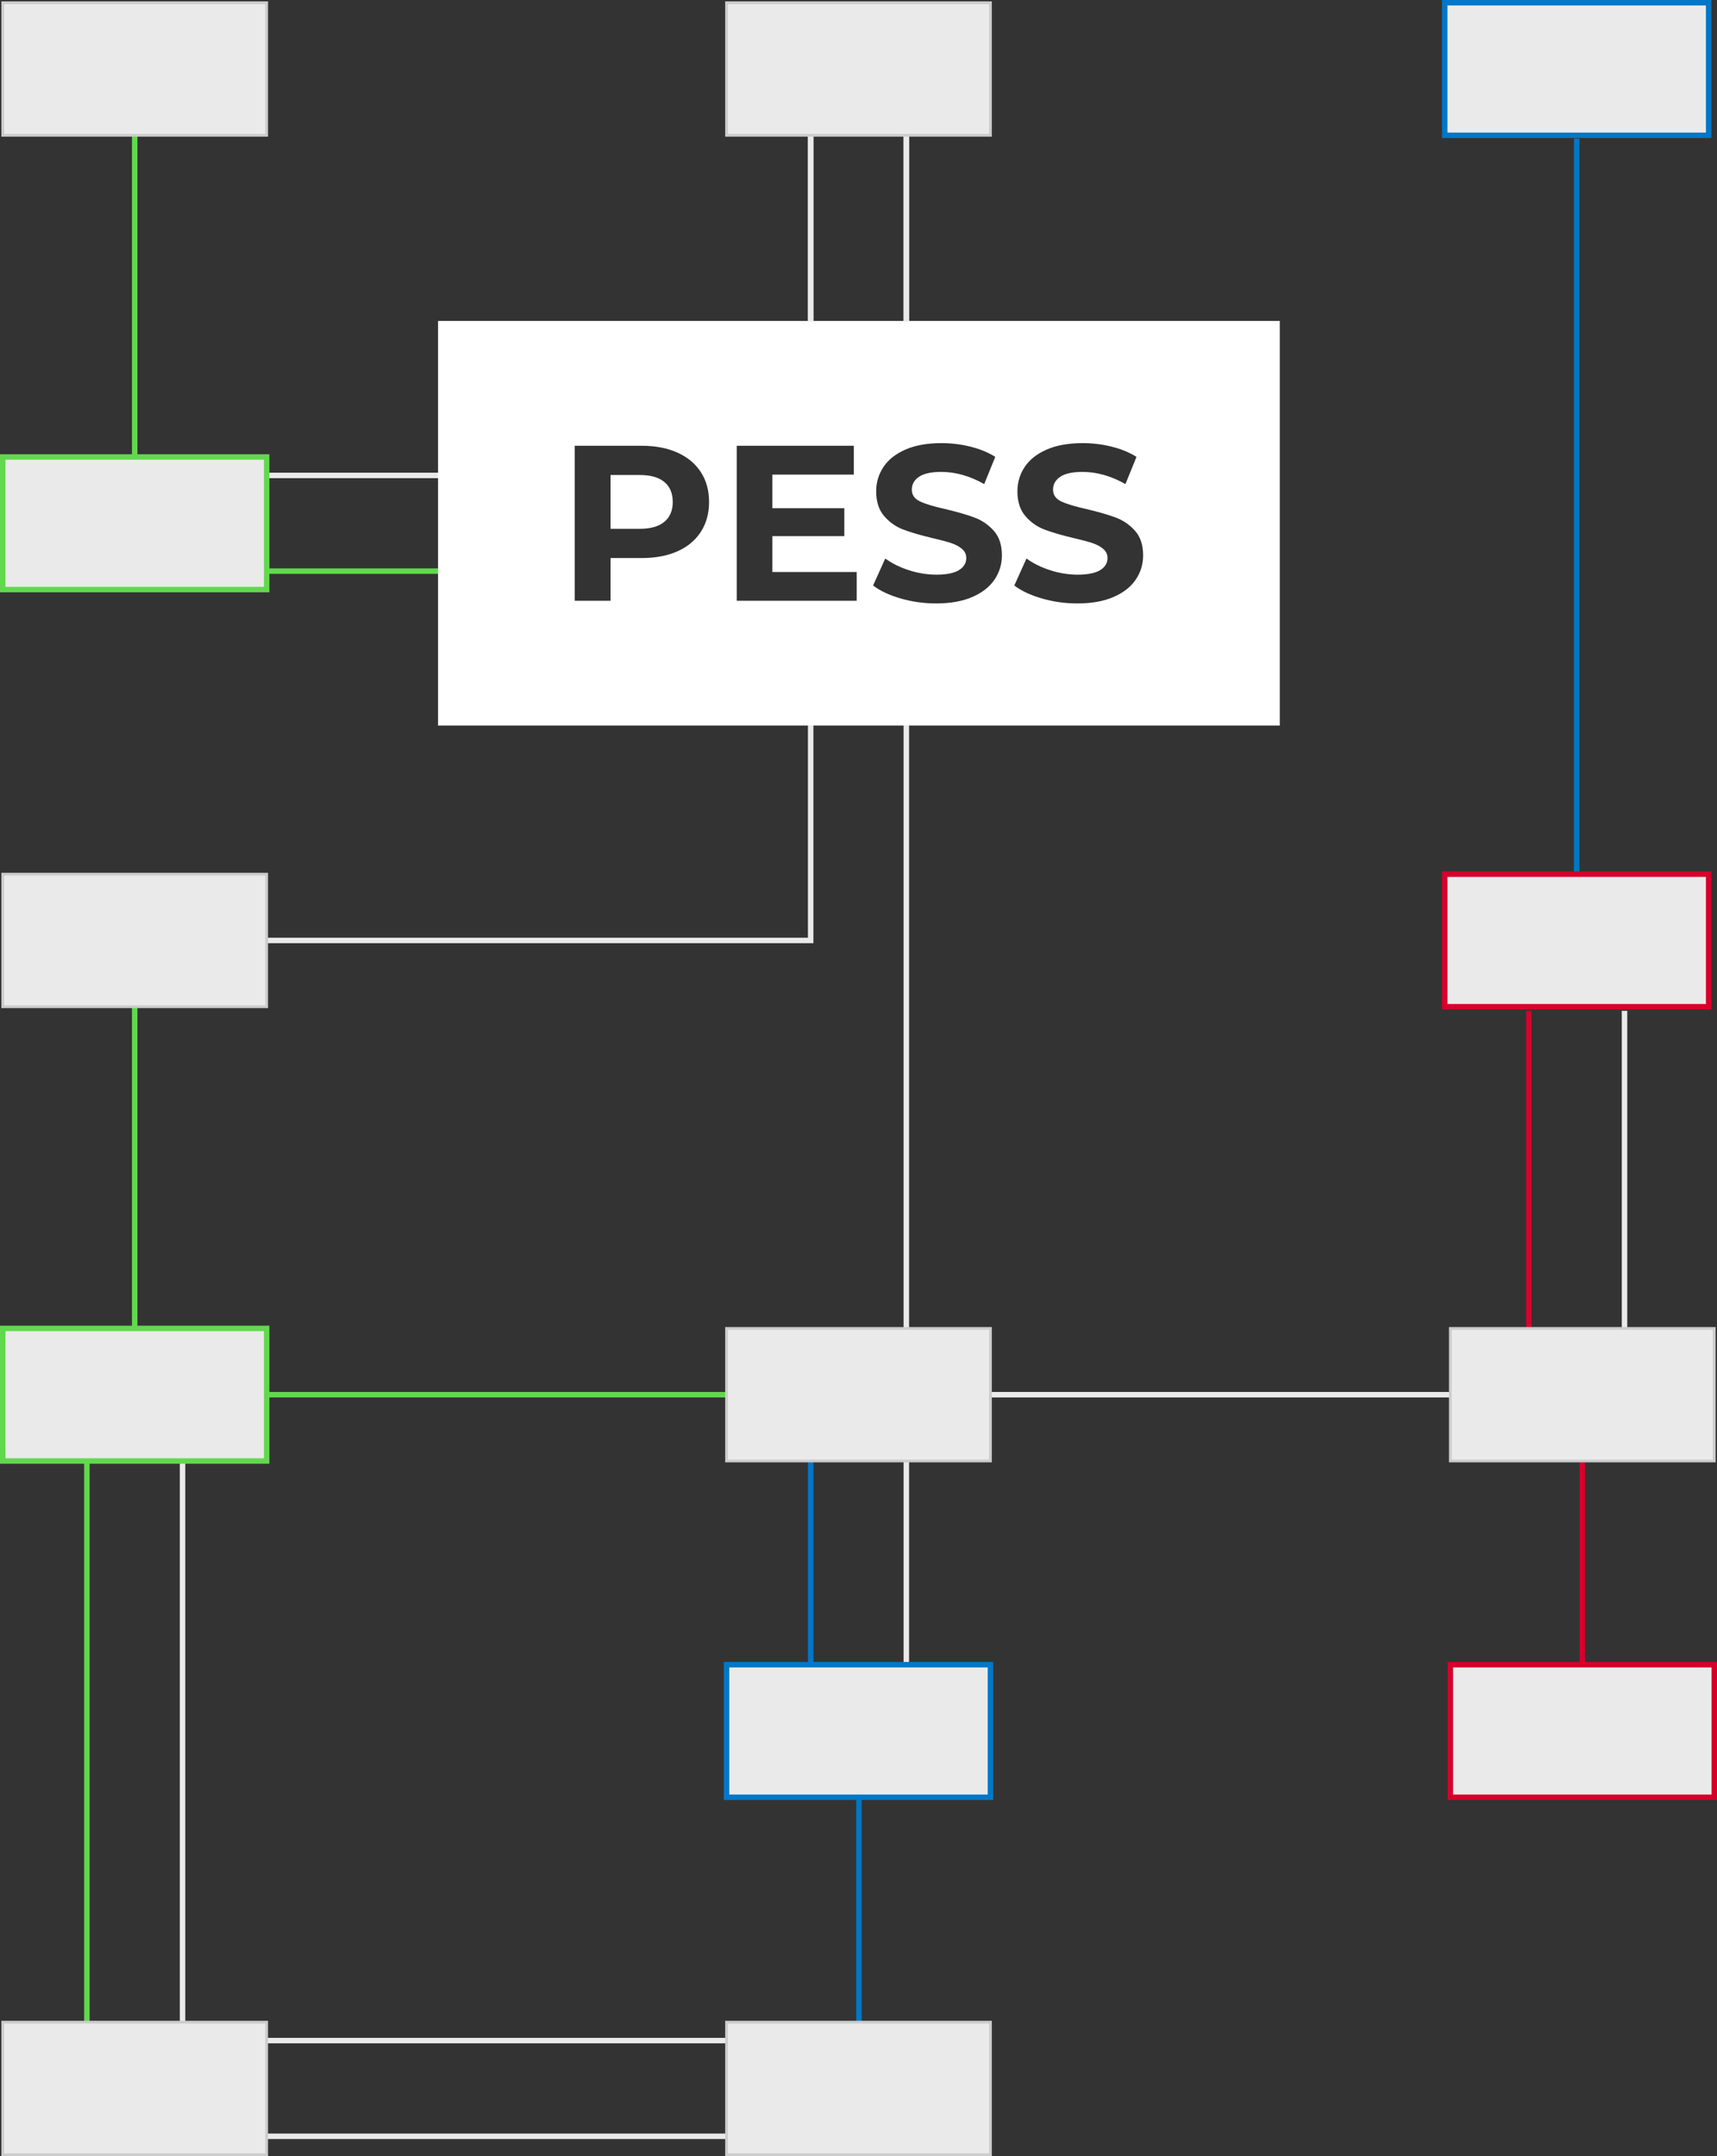
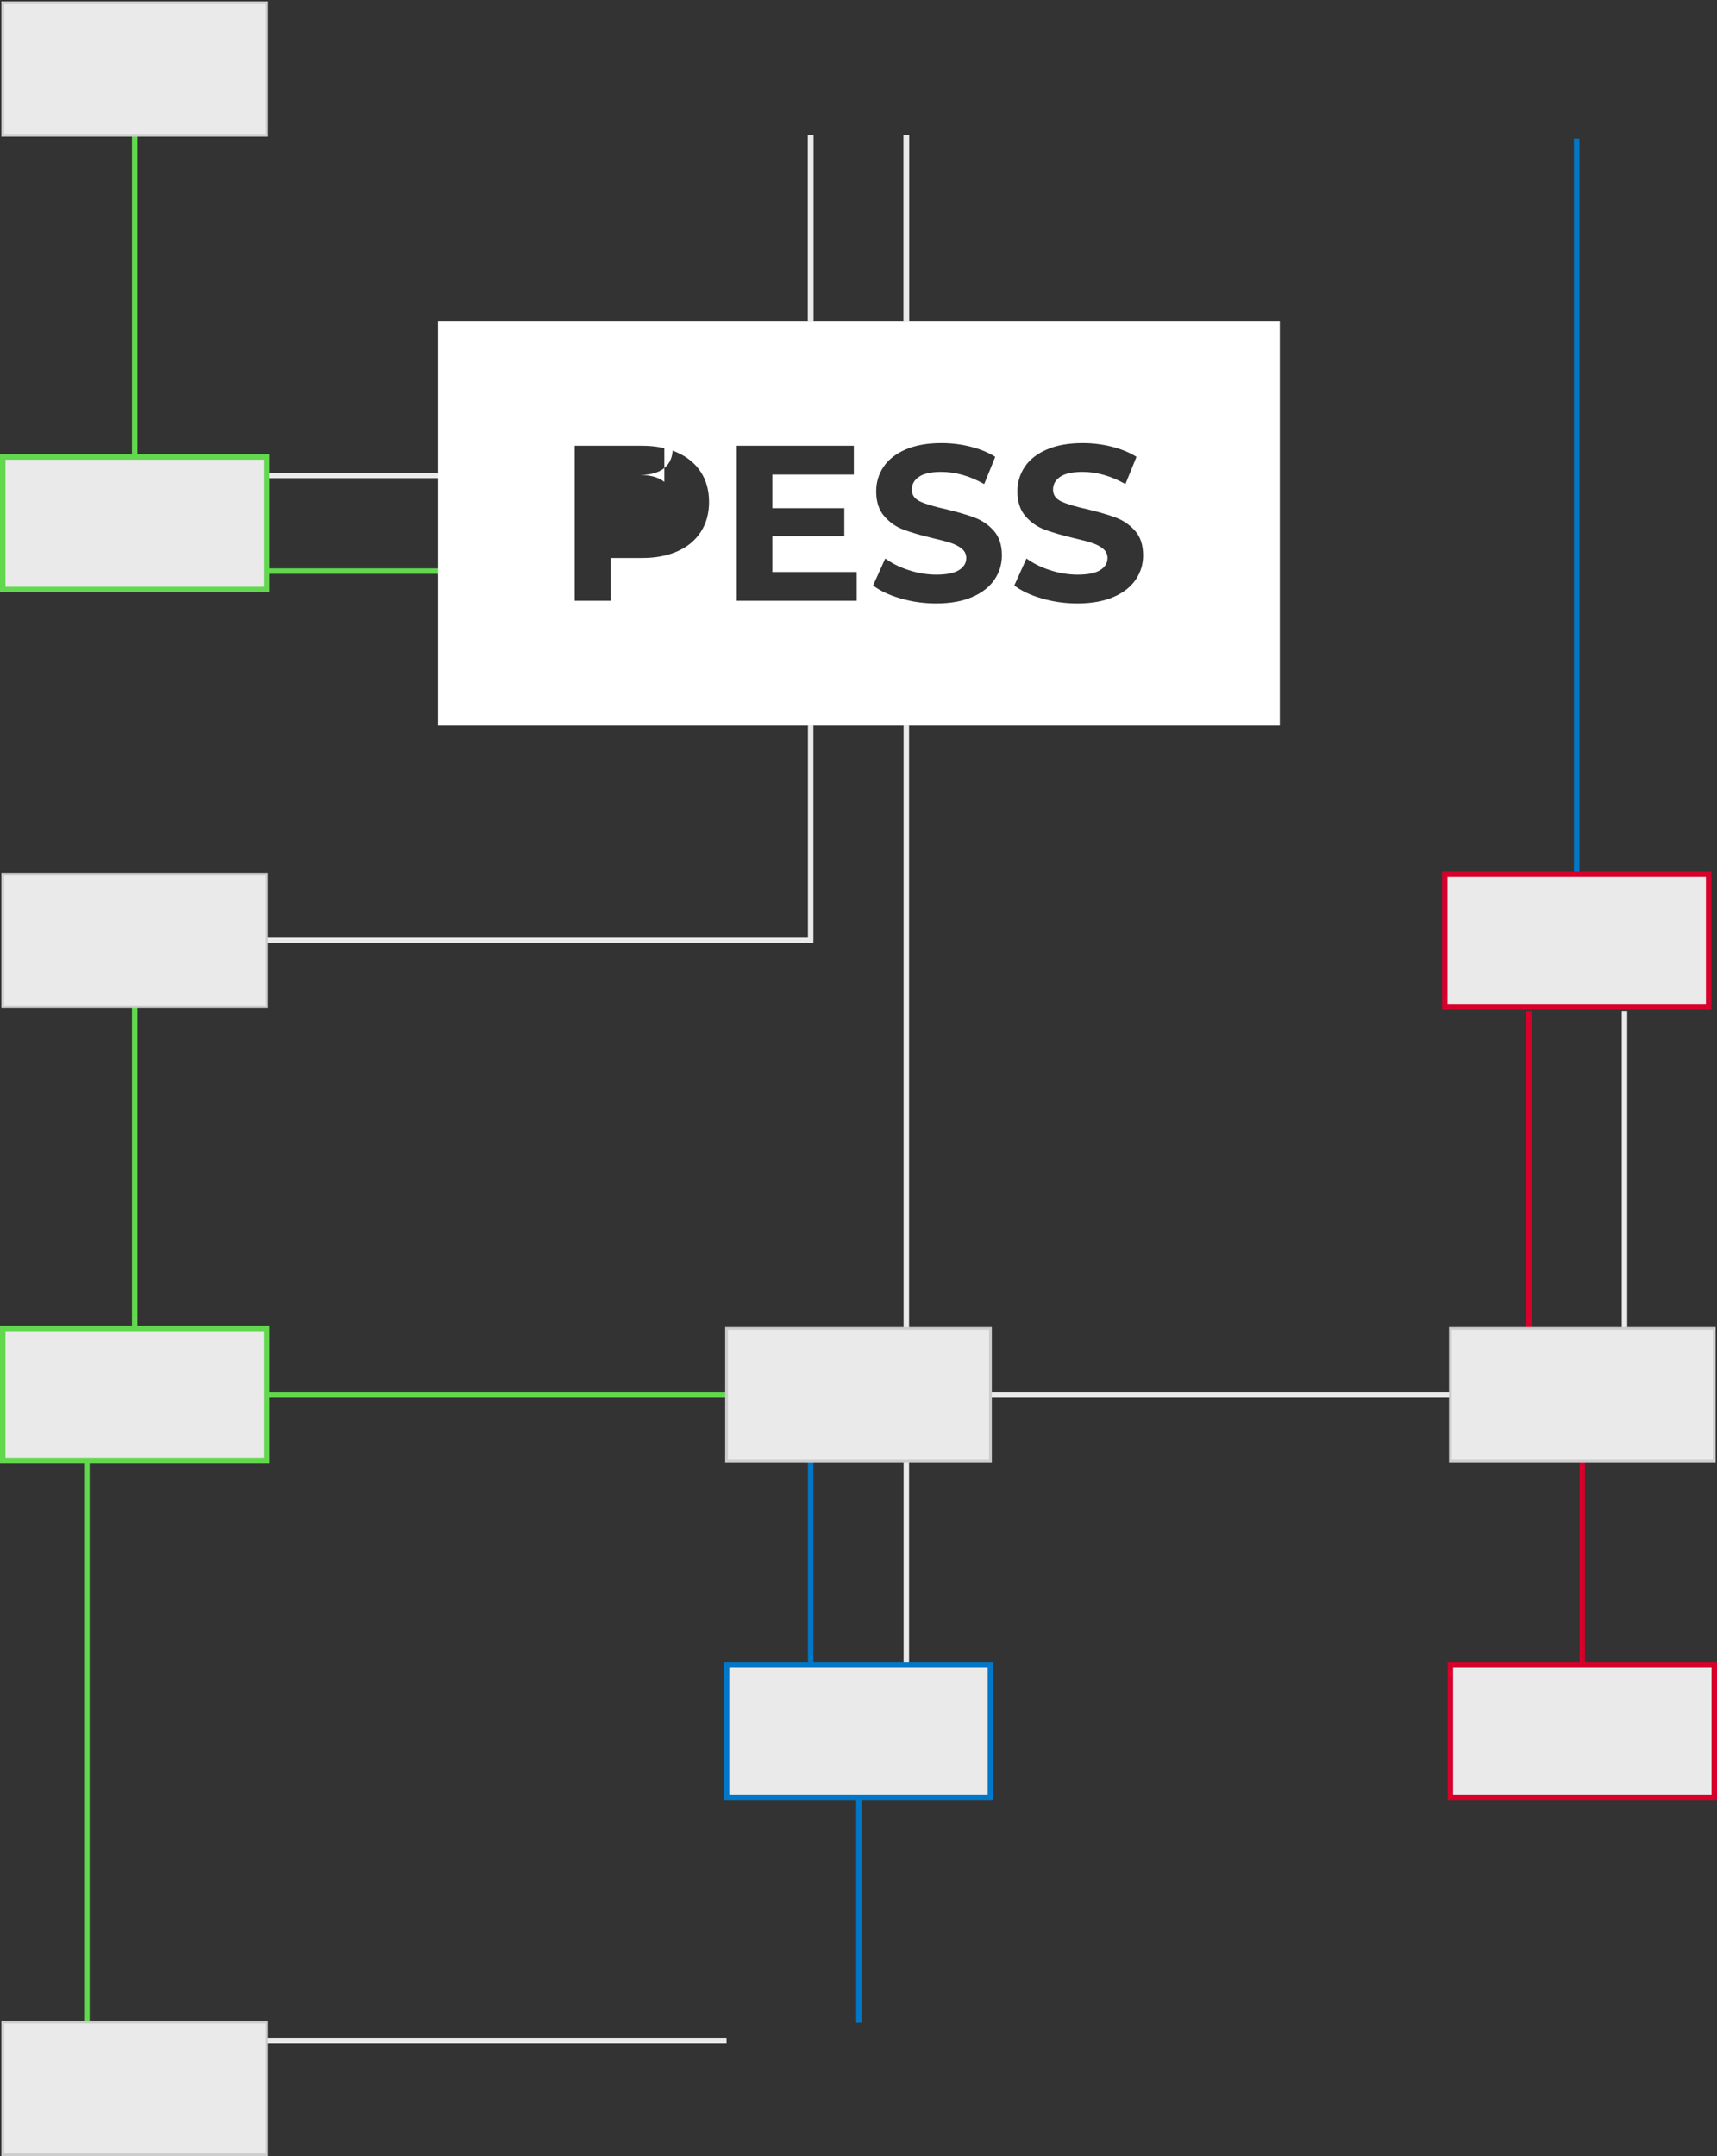
<svg xmlns="http://www.w3.org/2000/svg" id="uuid-f1a5a594-4ac3-491f-9d02-f976e4bb7053" width="628.278" height="788.652" viewBox="0 0 628.278 788.652">
  <rect x="0" y="0" width="628.278" height="788.652" fill="#333333" stroke="none" />
  <defs>
    <style>.uuid-3e4f4ef3-310d-4946-a176-d34f7b4346d5,.uuid-c464ad6e-2b4c-4b2e-8d8a-f1600f6288b7{stroke:#0077c8;}.uuid-3e4f4ef3-310d-4946-a176-d34f7b4346d5,.uuid-c464ad6e-2b4c-4b2e-8d8a-f1600f6288b7,.uuid-927b8abe-37cc-44e6-99f4-d47ebe3f2ff7,.uuid-917546b3-be7b-43ae-a9e3-4c1b2cfce108,.uuid-2f7bb554-833e-4538-bda0-103ad83dc9ac,.uuid-93f32c90-832e-434c-a958-ccbac3bbffb3,.uuid-9bb4c933-749a-480d-8ba3-a0025f06b2de{stroke-width:2px;}.uuid-3e4f4ef3-310d-4946-a176-d34f7b4346d5,.uuid-917546b3-be7b-43ae-a9e3-4c1b2cfce108,.uuid-2f7bb554-833e-4538-bda0-103ad83dc9ac,.uuid-9bb4c933-749a-480d-8ba3-a0025f06b2de{fill:none;}.uuid-6ea20318-d440-413a-a99c-dc1e47994009{stroke-miterlimit:10;}.uuid-6ea20318-d440-413a-a99c-dc1e47994009,.uuid-c464ad6e-2b4c-4b2e-8d8a-f1600f6288b7,.uuid-6a306107-e5e5-41e5-8db1-80a4a585dee3,.uuid-927b8abe-37cc-44e6-99f4-d47ebe3f2ff7,.uuid-93f32c90-832e-434c-a958-ccbac3bbffb3{fill:#eaeaea;}.uuid-6ea20318-d440-413a-a99c-dc1e47994009,.uuid-6a306107-e5e5-41e5-8db1-80a4a585dee3{stroke:#ccc;}.uuid-927b8abe-37cc-44e6-99f4-d47ebe3f2ff7,.uuid-2f7bb554-833e-4538-bda0-103ad83dc9ac{stroke:#62d84e;}.uuid-917546b3-be7b-43ae-a9e3-4c1b2cfce108{stroke:#eaeaea;}.uuid-4990d01c-d116-40fa-988b-9bd99198c550{fill:#fff;}.uuid-93f32c90-832e-434c-a958-ccbac3bbffb3,.uuid-9bb4c933-749a-480d-8ba3-a0025f06b2de{stroke:#d6002b;}</style>
  </defs>
  <g id="uuid-680a8c0c-0e69-430c-9a91-968a892e5698">
    <polyline id="uuid-9df7b143-bcdb-456e-8f98-83b2a152ffcc" class="uuid-917546b3-be7b-43ae-a9e3-4c1b2cfce108" points="296.638 265.401 296.638 324.558 296.638 343.993 97.581 343.993" />
    <line id="uuid-6fff2586-04bc-4d42-ae06-dc682ad1c3ba" class="uuid-917546b3-be7b-43ae-a9e3-4c1b2cfce108" x1="331.638" y1="265.401" x2="331.638" y2="485.901" />
    <line id="uuid-38ce48a7-6a98-4323-959a-5a76ef0af7b9" class="uuid-9bb4c933-749a-480d-8ba3-a0025f06b2de" x1="559.436" y1="369.747" x2="559.436" y2="485.903" />
    <line id="uuid-cf5e7c0e-b7d7-4bd2-ae4c-2cf0745d38bc" class="uuid-2f7bb554-833e-4538-bda0-103ad83dc9ac" x1="31.791" y1="534.616" x2="31.791" y2="739.659" />
    <line id="uuid-1af89f24-64b1-4c82-96f7-f3e2fa4ffdfc" class="uuid-917546b3-be7b-43ae-a9e3-4c1b2cfce108" x1="296.639" y1="49.493" x2="296.639" y2="117.403" />
    <line id="uuid-406728ff-7f1c-4ca9-bfc3-03ecfcdd6637" class="uuid-3e4f4ef3-310d-4946-a176-d34f7b4346d5" x1="296.639" y1="534.396" x2="296.639" y2="608.903" />
    <line id="uuid-921f6601-2e85-45b6-a43e-c0bbd8b4c965" class="uuid-917546b3-be7b-43ae-a9e3-4c1b2cfce108" x1="594.436" y1="369.747" x2="594.436" y2="485.903" />
-     <line id="uuid-d0fdad11-1654-4147-8794-c51321241fcf" class="uuid-917546b3-be7b-43ae-a9e3-4c1b2cfce108" x1="66.791" y1="534.616" x2="66.791" y2="739.659" />
    <line id="uuid-96226663-8d1e-4105-be8e-0f1fe6fac580" class="uuid-917546b3-be7b-43ae-a9e3-4c1b2cfce108" x1="331.639" y1="49.493" x2="331.639" y2="117.403" />
    <line id="uuid-21b1d0dc-8831-4386-8b3d-1426e2e720cf" class="uuid-3e4f4ef3-310d-4946-a176-d34f7b4346d5" x1="576.936" y1="50.696" x2="576.936" y2="319.903" />
    <line id="uuid-e96cbfdf-ca59-4429-b26a-baa4ea6c9810" class="uuid-917546b3-be7b-43ae-a9e3-4c1b2cfce108" x1="331.639" y1="534.396" x2="331.639" y2="608.903" />
    <line id="uuid-cf31b89d-c03a-496a-b769-3c8460c0aa08" class="uuid-3e4f4ef3-310d-4946-a176-d34f7b4346d5" x1="314.291" y1="657.396" x2="314.291" y2="739.903" />
    <line id="uuid-dafb5caa-e6f7-4780-a37e-ad8e841b2646" class="uuid-9bb4c933-749a-480d-8ba3-a0025f06b2de" x1="578.988" y1="534.616" x2="578.988" y2="608.903" />
    <line id="uuid-d7135f49-9642-476c-bb0f-feae70ffe6e7" class="uuid-2f7bb554-833e-4538-bda0-103ad83dc9ac" x1="49.291" y1="368.24" x2="49.291" y2="485.903" />
    <line id="uuid-f2c69c13-f147-421f-be8c-46f65afbc858" class="uuid-917546b3-be7b-43ae-a9e3-4c1b2cfce108" x1="296.639" y1="49.493" x2="296.639" y2="117.403" />
    <line id="uuid-14b86c96-0ed1-45f2-bab0-2d199fbecdb3" class="uuid-917546b3-be7b-43ae-a9e3-4c1b2cfce108" x1="331.639" y1="49.493" x2="331.639" y2="117.403" />
    <line id="uuid-50cc493f-d516-44b2-a010-2c2c588db9ba" class="uuid-917546b3-be7b-43ae-a9e3-4c1b2cfce108" x1="160.436" y1="173.903" x2="97.581" y2="173.903" />
    <line id="uuid-d35b7bea-7ce0-452a-878a-bb393ee824b5" class="uuid-917546b3-be7b-43ae-a9e3-4c1b2cfce108" x1="265.849" y1="746.405" x2="97.581" y2="746.405" />
    <line id="uuid-9868c65d-a723-49e3-9a08-ba422c78603f" class="uuid-2f7bb554-833e-4538-bda0-103ad83dc9ac" x1="160.436" y1="208.903" x2="97.581" y2="208.903" />
-     <line id="uuid-8a4fbe26-7b2d-41a5-aa7a-1bf52a22d409" class="uuid-917546b3-be7b-43ae-a9e3-4c1b2cfce108" x1="265.849" y1="781.405" x2="97.581" y2="781.405" />
    <line id="uuid-4b3048bd-e662-4be8-a537-9de602c1c20b" class="uuid-917546b3-be7b-43ae-a9e3-4c1b2cfce108" x1="536.436" y1="510.15" x2="362.186" y2="510.15" />
    <line id="uuid-a3a3eadb-4966-49a4-b52c-0c1f7e8f2375" class="uuid-2f7bb554-833e-4538-bda0-103ad83dc9ac" x1="265.436" y1="510.15" x2="97.581" y2="510.15" />
    <rect id="uuid-1d41306d-86db-440f-97d4-e775faae4328" class="uuid-c464ad6e-2b4c-4b2e-8d8a-f1600f6288b7" x="265.849" y="608.903" width="96.581" height="48.493" />
-     <rect id="uuid-baa65880-9f21-40fa-be21-8b467f22b07e" class="uuid-6ea20318-d440-413a-a99c-dc1e47994009" x="265.849" y="739.659" width="96.581" height="48.493" />
    <rect id="uuid-5b3f7978-223b-4dca-b7b3-ed6697463ba6" class="uuid-6ea20318-d440-413a-a99c-dc1e47994009" x="1" y="739.659" width="96.581" height="48.493" />
-     <rect id="uuid-fb41b6b2-78c0-4257-93d0-843befce5483" class="uuid-6ea20318-d440-413a-a99c-dc1e47994009" x="265.849" y="1" width="96.581" height="48.493" />
-     <rect id="uuid-6bd95ae7-396e-4310-a7a5-5b7efb0e6f09" class="uuid-c464ad6e-2b4c-4b2e-8d8a-f1600f6288b7" x="528.645" y="1" width="96.581" height="48.493" />
    <rect id="uuid-61b83022-7903-46ca-9242-3eafb606a7db" class="uuid-6ea20318-d440-413a-a99c-dc1e47994009" x="265.849" y="485.903" width="96.581" height="48.493" />
    <rect id="uuid-495c75f3-be97-41dd-ac45-1608e64fbf91" class="uuid-927b8abe-37cc-44e6-99f4-d47ebe3f2ff7" x="1" y="485.903" width="96.581" height="48.493" />
    <rect id="uuid-36b2633a-038e-41f1-ab79-da22efc8b677" class="uuid-6ea20318-d440-413a-a99c-dc1e47994009" x="530.697" y="485.903" width="96.581" height="48.493" />
    <rect id="uuid-bfb41825-8a5d-4496-bcf3-fb4a34e6796d" class="uuid-93f32c90-832e-434c-a958-ccbac3bbffb3" x="530.697" y="608.903" width="96.581" height="48.493" />
    <rect id="uuid-534aad0b-d85c-4904-8919-0590d9f5b0c8" class="uuid-93f32c90-832e-434c-a958-ccbac3bbffb3" x="528.645" y="319.747" width="96.581" height="48.493" />
    <rect id="uuid-72e23d7d-4cfd-4b9d-9e94-6f356a557597" class="uuid-6a306107-e5e5-41e5-8db1-80a4a585dee3" x="1" y="319.747" width="96.581" height="48.493" />
    <line id="uuid-26ea1dcb-f568-44f2-97c8-6385dd3a6db1" class="uuid-2f7bb554-833e-4538-bda0-103ad83dc9ac" x1="49.291" y1="49.493" x2="49.291" y2="167.156" />
    <rect id="uuid-c4df03c8-3693-411d-b8f9-d348e565c151" class="uuid-6a306107-e5e5-41e5-8db1-80a4a585dee3" x="1" y="1" width="96.581" height="48.493" />
    <rect id="uuid-5784a800-db6c-46cf-bb78-1112f8a3e008" class="uuid-927b8abe-37cc-44e6-99f4-d47ebe3f2ff7" x="1" y="167.156" width="96.581" height="48.493" />
-     <path class="uuid-4990d01c-d116-40fa-988b-9bd99198c550" d="M243.093,176.297c-2.053-1.701-5.05-2.552-8.991-2.552h-10.691v19.683h10.691c3.941,0,6.939-.851,8.991-2.552,2.052-1.7,3.078-4.116,3.078-7.249,0-3.186-1.026-5.63-3.078-7.33Z" />
+     <path class="uuid-4990d01c-d116-40fa-988b-9bd99198c550" d="M243.093,176.297c-2.053-1.701-5.05-2.552-8.991-2.552h-10.691h10.691c3.941,0,6.939-.851,8.991-2.552,2.052-1.7,3.078-4.116,3.078-7.249,0-3.186-1.026-5.63-3.078-7.33Z" />
    <path class="uuid-4990d01c-d116-40fa-988b-9bd99198c550" d="M160.291,117.402v148h308V117.402H160.291ZM256.459,194.521c-1.999,3.106-4.848,5.481-8.546,7.128-3.699,1.647-8.06,2.471-13.081,2.471h-11.421v15.633h-13.122v-56.7h24.543c5.021,0,9.382.838,13.081,2.511,3.698,1.675,6.547,4.051,8.546,7.129,1.997,3.077,2.997,6.723,2.997,10.935,0,4.159-1,7.79-2.997,10.895ZM313.482,219.752h-43.902v-56.7h42.849v10.53h-29.808v12.312h26.325v10.206h-26.325v13.122h30.861v10.53ZM363.903,212.017c-1.81,2.673-4.522,4.793-8.14,6.358-3.619,1.565-8.02,2.349-13.203,2.349-4.483,0-8.816-.607-13.001-1.822-4.186-1.215-7.547-2.794-10.084-4.738l4.455-9.882c2.43,1.781,5.317,3.213,8.667,4.293,3.348,1.081,6.694,1.62,10.044,1.62,3.726,0,6.479-.554,8.262-1.661,1.782-1.105,2.673-2.578,2.673-4.414,0-1.35-.526-2.471-1.579-3.361-1.054-.892-2.403-1.606-4.051-2.147-1.647-.539-3.875-1.135-6.682-1.782-4.321-1.025-7.857-2.052-10.611-3.078-2.754-1.025-5.117-2.673-7.088-4.941-1.972-2.268-2.956-5.291-2.956-9.071,0-3.294.891-6.277,2.673-8.951,1.782-2.673,4.468-4.791,8.06-6.358,3.591-1.565,7.979-2.349,13.162-2.349,3.617,0,7.155.433,10.611,1.296,3.455.864,6.481,2.106,9.072,3.726l-4.05,9.964c-5.239-2.97-10.477-4.455-15.715-4.455-3.673,0-6.386.595-8.14,1.781-1.756,1.188-2.633,2.754-2.633,4.698s1.013,3.39,3.037,4.334c2.025.945,5.116,1.877,9.274,2.794,4.32,1.026,7.857,2.053,10.611,3.078,2.754,1.026,5.115,2.647,7.088,4.86,1.971,2.215,2.956,5.212,2.956,8.99,0,3.24-.905,6.197-2.714,8.87ZM415.58,212.017c-1.81,2.673-4.522,4.793-8.14,6.358-3.619,1.565-8.02,2.349-13.203,2.349-4.483,0-8.816-.607-13.001-1.822-4.186-1.215-7.547-2.794-10.084-4.738l4.455-9.882c2.43,1.781,5.317,3.213,8.667,4.293,3.348,1.081,6.694,1.62,10.044,1.62,3.726,0,6.479-.554,8.262-1.661,1.782-1.105,2.673-2.578,2.673-4.414,0-1.35-.526-2.471-1.579-3.361-1.054-.892-2.403-1.606-4.051-2.147-1.647-.539-3.875-1.135-6.682-1.782-4.321-1.025-7.857-2.052-10.611-3.078-2.754-1.025-5.117-2.673-7.088-4.941-1.972-2.268-2.956-5.291-2.956-9.071,0-3.294.891-6.277,2.673-8.951,1.782-2.673,4.468-4.791,8.06-6.358,3.591-1.565,7.979-2.349,13.162-2.349,3.617,0,7.155.433,10.611,1.296,3.455.864,6.481,2.106,9.072,3.726l-4.05,9.964c-5.239-2.97-10.477-4.455-15.715-4.455-3.673,0-6.386.595-8.14,1.781-1.756,1.188-2.633,2.754-2.633,4.698s1.013,3.39,3.037,4.334c2.025.945,5.116,1.877,9.274,2.794,4.32,1.026,7.857,2.053,10.611,3.078,2.754,1.026,5.115,2.647,7.088,4.86,1.971,2.215,2.956,5.212,2.956,8.99,0,3.24-.905,6.197-2.714,8.87Z" />
  </g>
</svg>